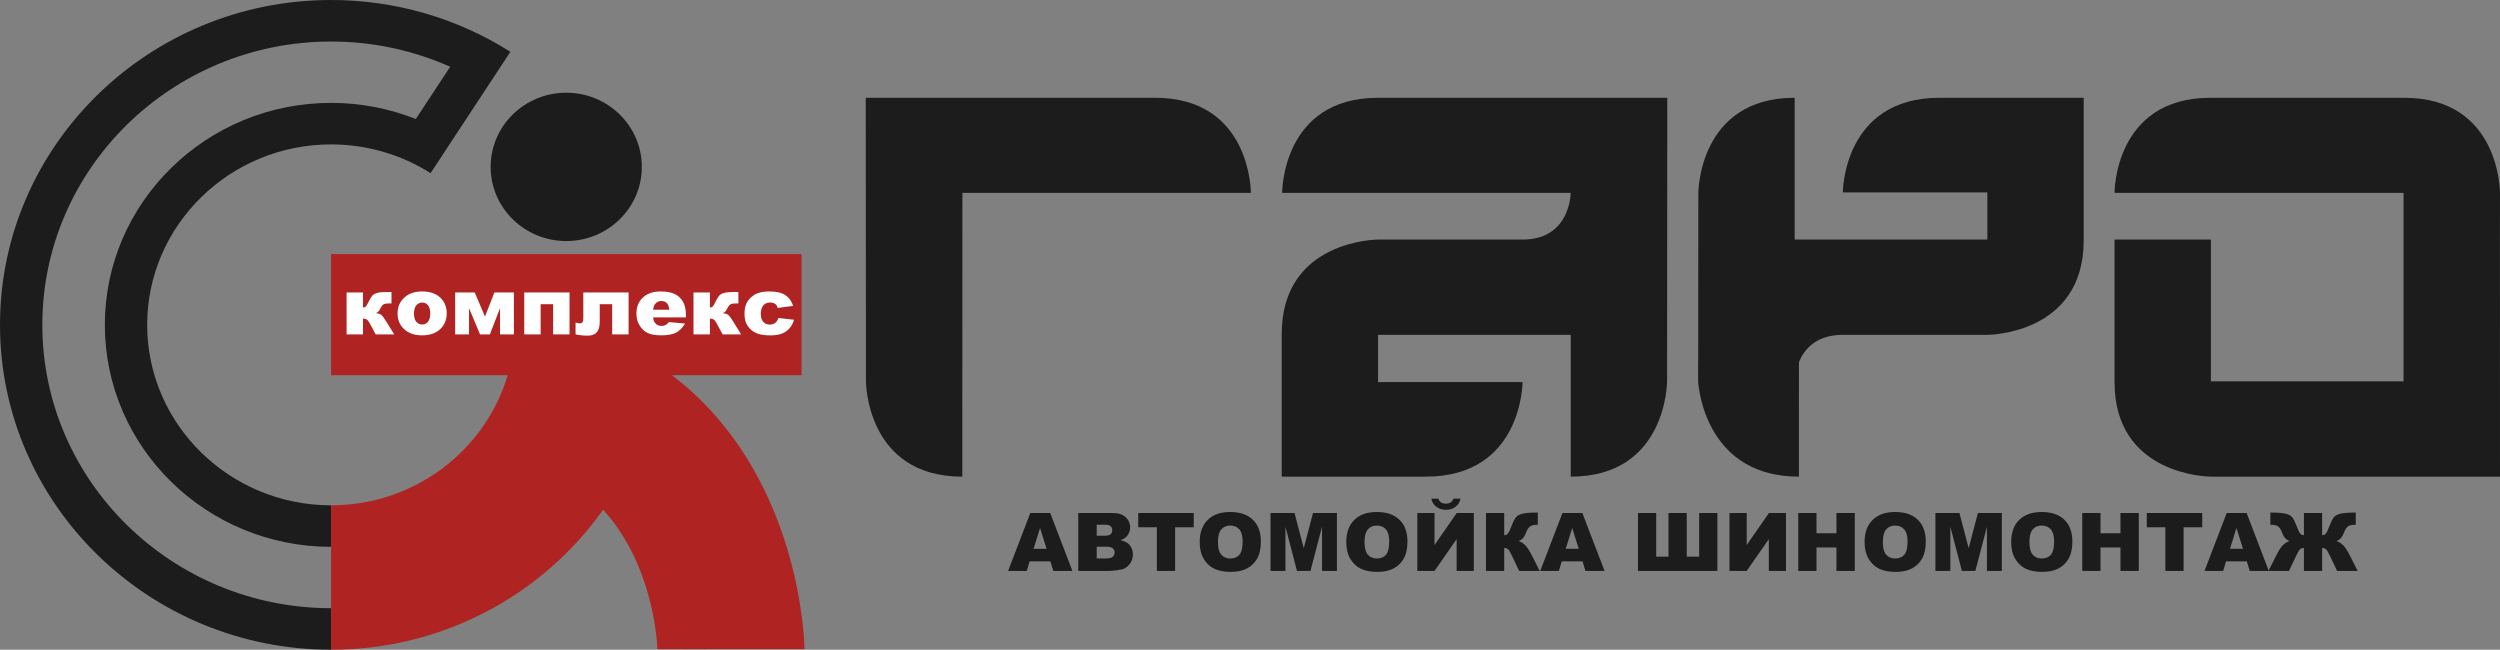
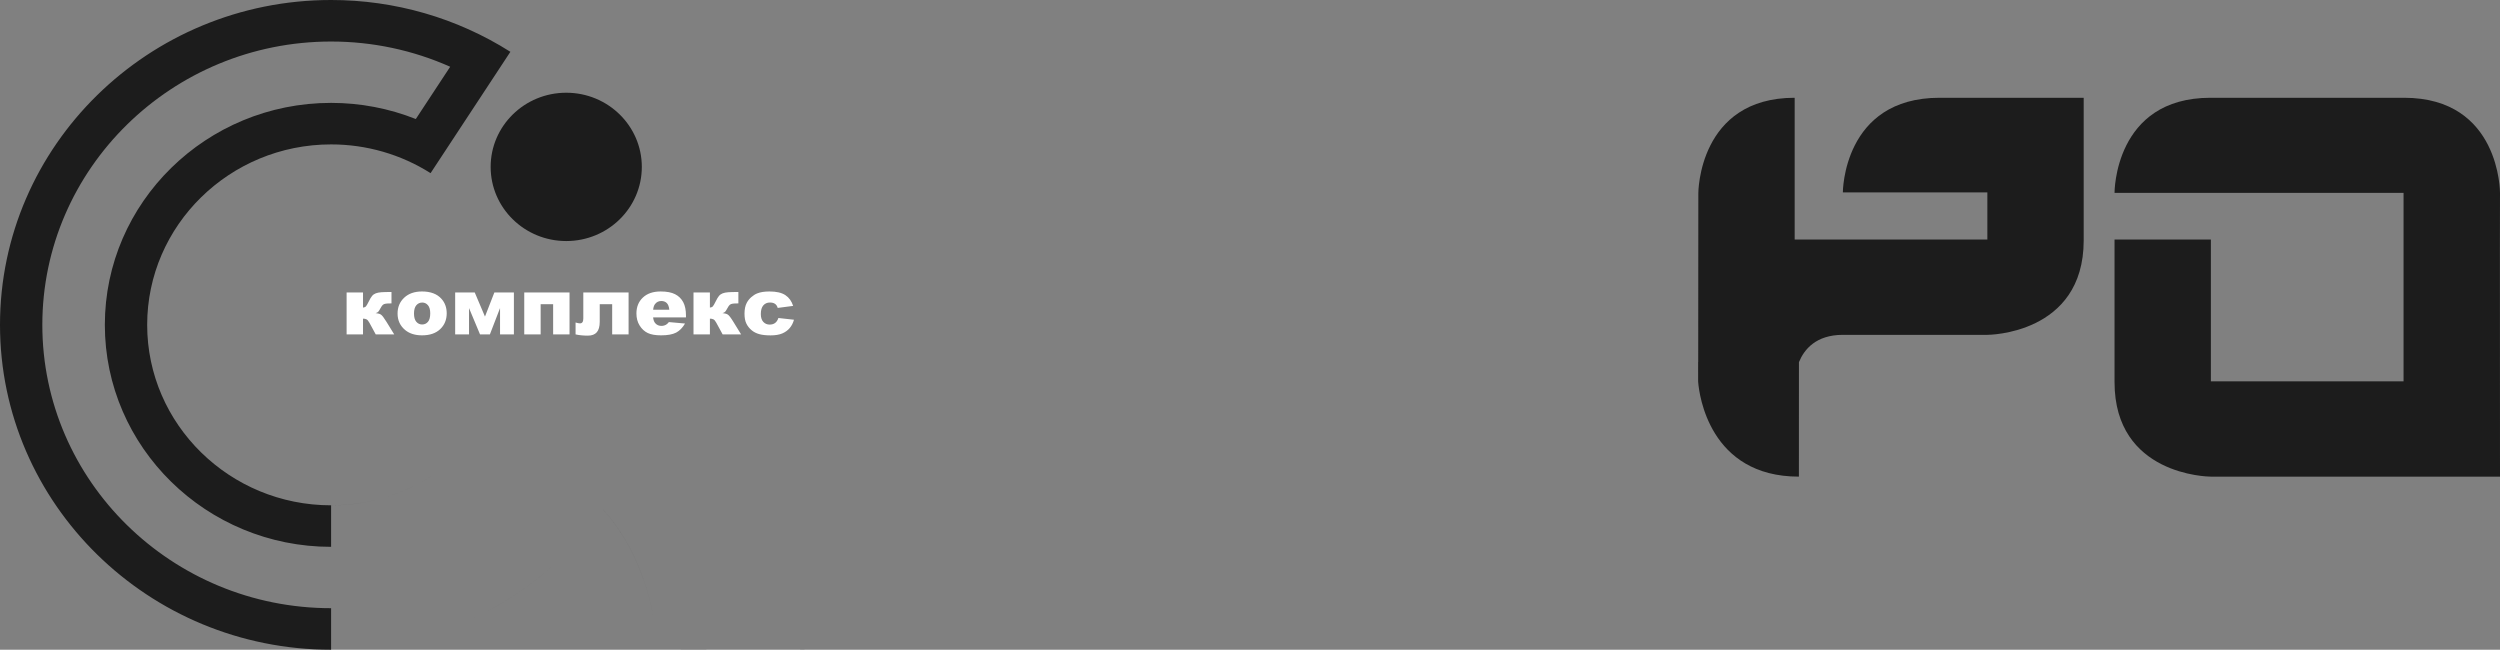
<svg xmlns="http://www.w3.org/2000/svg" width="177" height="46" viewBox="0 0 177 46" fill="none">
  <rect x="0" y="0" width="177" height="46" fill="#808080" stroke="none" />
-   <path fill-rule="evenodd" clip-rule="evenodd" d="M118.044 6.922L118.029 27C118.029 27 118.029 33.746 111.208 33.746L111.208 23.709H97.567V27.049H107.798C107.798 27.049 107.796 33.746 100.953 33.746H90.746V23.654C90.746 16.961 97.567 16.961 97.567 16.961H107.798C111.208 16.961 111.201 13.654 111.201 13.654L90.776 13.654C90.776 13.654 90.746 6.922 97.567 6.922L118.044 6.922Z" fill="#1C1C1C" />
  <path fill-rule="evenodd" clip-rule="evenodd" d="M165.261 6.922V6.922L170.209 6.922C177.03 6.922 177 13.654 177 13.654L176.993 17.581L177 33.746H166.761H156.53H156.525C156.319 33.745 149.709 33.642 149.709 27.054V16.961H156.53V23.659V25.15V26.999H170.172V13.654H165.256H157.483H156.575H149.709C149.709 13.654 149.679 6.922 156.5 6.922H157.478V6.922L162.089 6.922L165.261 6.922V6.922Z" fill="#1C1C1C" />
-   <path fill-rule="evenodd" clip-rule="evenodd" d="M61.294 6.922L61.309 27C61.309 27 61.309 33.747 68.13 33.747L68.138 13.654L88.562 13.654C88.562 13.654 88.593 6.922 81.772 6.922L61.294 6.922Z" fill="#1C1C1C" />
  <path fill-rule="evenodd" clip-rule="evenodd" d="M120.232 27.061C120.229 27.022 120.228 27 120.228 27L120.227 25.64H120.233L120.242 13.669C120.242 13.669 120.242 6.922 127.063 6.922V16.96H140.705V13.62H130.474C130.474 13.62 130.475 6.922 137.318 6.922H147.526V17.015C147.526 23.707 140.705 23.707 140.705 23.707H130.474C128.576 23.707 127.737 24.731 127.365 25.64L127.362 33.746C121.01 33.746 120.302 27.896 120.235 27.092L120.232 27.061Z" fill="#1C1C1C" />
-   <path d="M74.369 39.744H72.897L72.694 40.421H71.374L72.946 36.319H74.354L75.926 40.421H74.574L74.369 39.744H74.369ZM74.098 38.856L73.636 37.382L73.176 38.856H74.098H74.098ZM76.342 36.319H78.761C79.164 36.319 79.474 36.417 79.689 36.613C79.905 36.809 80.013 37.051 80.013 37.34C80.013 37.582 79.936 37.791 79.782 37.964C79.679 38.08 79.529 38.172 79.331 38.238C79.631 38.309 79.852 38.431 79.994 38.603C80.135 38.776 80.207 38.993 80.207 39.254C80.207 39.665 80.007 40.024 79.642 40.231C79.534 40.292 79.37 40.337 79.151 40.364C78.86 40.402 78.668 40.421 78.572 40.421H76.342V36.319H76.342ZM77.646 37.928H78.207C78.409 37.928 78.549 37.893 78.629 37.826C78.708 37.757 78.746 37.658 78.746 37.531C78.746 37.411 78.708 37.318 78.629 37.251C78.549 37.183 78.411 37.15 78.216 37.15H77.646V37.928ZM77.646 39.539H78.305C78.528 39.539 78.684 39.501 78.775 39.424C78.866 39.346 78.912 39.242 78.912 39.111C78.912 38.99 78.867 38.892 78.776 38.819C78.686 38.745 78.528 38.708 78.302 38.708H77.646V39.539H77.646ZM80.589 36.319H84.516V37.332H83.198V40.421H81.906V37.332H80.589V36.319H80.589ZM84.938 38.372C84.938 37.703 85.128 37.181 85.508 36.809C85.888 36.435 86.418 36.249 87.097 36.249C87.793 36.249 88.329 36.432 88.706 36.799C89.082 37.165 89.27 37.679 89.27 38.339C89.27 38.818 89.188 39.212 89.023 39.518C88.859 39.825 88.621 40.064 88.311 40.235C87.999 40.406 87.612 40.49 87.148 40.49C86.677 40.49 86.287 40.417 85.977 40.27C85.669 40.122 85.418 39.889 85.226 39.57C85.034 39.251 84.938 38.852 84.938 38.372V38.372ZM86.231 38.378C86.231 38.792 86.308 39.09 86.465 39.271C86.621 39.452 86.836 39.542 87.106 39.542C87.383 39.542 87.598 39.453 87.75 39.276C87.902 39.099 87.979 38.781 87.979 38.322C87.979 37.935 87.899 37.654 87.74 37.475C87.582 37.297 87.367 37.209 87.094 37.209C86.834 37.209 86.624 37.299 86.467 37.48C86.309 37.661 86.231 37.961 86.231 38.378V38.378ZM89.952 36.319H91.651L92.308 38.814L92.961 36.319H94.654V40.421H93.599V37.293L92.781 40.421H91.826L91.01 37.293V40.421H89.952V36.319H89.952ZM95.316 38.372C95.316 37.703 95.506 37.181 95.886 36.809C96.266 36.435 96.796 36.249 97.475 36.249C98.17 36.249 98.707 36.432 99.084 36.799C99.459 37.165 99.648 37.679 99.648 38.339C99.648 38.818 99.566 39.212 99.401 39.518C99.237 39.825 98.999 40.064 98.688 40.235C98.377 40.406 97.99 40.49 97.526 40.49C97.055 40.49 96.665 40.417 96.355 40.27C96.046 40.122 95.796 39.889 95.603 39.57C95.412 39.251 95.316 38.852 95.316 38.372L95.316 38.372ZM96.608 38.378C96.608 38.792 96.686 39.09 96.843 39.271C96.999 39.452 97.213 39.542 97.483 39.542C97.761 39.542 97.976 39.453 98.128 39.276C98.279 39.099 98.356 38.781 98.356 38.322C98.356 37.935 98.277 37.654 98.118 37.475C97.96 37.297 97.744 37.209 97.472 37.209C97.212 37.209 97.002 37.299 96.845 37.48C96.687 37.661 96.608 37.961 96.608 38.378V38.378ZM104.345 36.319V40.421H103.13V38.169L101.564 40.421H100.346V36.319H101.564V38.588L103.139 36.319H104.345ZM103.398 35.308C103.358 35.544 103.242 35.733 103.051 35.878C102.861 36.023 102.633 36.095 102.369 36.095C102.106 36.095 101.879 36.023 101.687 35.876C101.495 35.731 101.38 35.542 101.342 35.308H101.838C101.918 35.542 102.09 35.659 102.357 35.659C102.642 35.659 102.823 35.542 102.901 35.308H103.398L103.398 35.308ZM109.011 40.421H107.556L107.054 39.361C106.934 39.11 106.841 38.954 106.775 38.892C106.708 38.829 106.616 38.798 106.498 38.798V40.421H105.208V36.319H106.498V37.893C106.61 37.889 106.698 37.85 106.76 37.776C106.823 37.703 106.921 37.495 107.054 37.15C107.151 36.895 107.249 36.711 107.348 36.6C107.446 36.489 107.607 36.409 107.83 36.361C108.052 36.312 108.401 36.288 108.876 36.288V37.155C108.69 37.155 108.474 37.16 108.321 37.278C108.213 37.361 108.127 37.493 108.058 37.677C107.99 37.861 107.915 37.998 107.837 38.088C107.758 38.179 107.65 38.252 107.514 38.305C107.699 38.365 107.862 38.468 108.001 38.615C108.139 38.761 108.287 38.989 108.443 39.299L109.011 40.421H109.011ZM112.045 39.744H110.573L110.37 40.421H109.05L110.622 36.319H112.03L113.602 40.421H112.25L112.045 39.744ZM111.774 38.856L111.312 37.382L110.852 38.856H111.774ZM121.593 40.421H115.969V36.319H117.259V39.413H118.128V36.319H119.42V39.413H120.302V36.319H121.593V40.421ZM126.447 36.319V40.421H125.232V38.169L123.666 40.421H122.448V36.319H123.666V38.588L125.241 36.319H126.447H126.447ZM127.316 36.319H128.608V37.754H130.02V36.319H131.318V40.421H130.02V38.762H128.608V40.421H127.316V36.319ZM132.013 38.372C132.013 37.703 132.204 37.181 132.583 36.809C132.964 36.435 133.494 36.249 134.172 36.249C134.868 36.249 135.404 36.432 135.781 36.799C136.157 37.165 136.346 37.679 136.346 38.339C136.346 38.818 136.263 39.212 136.099 39.518C135.934 39.825 135.696 40.064 135.386 40.235C135.074 40.406 134.688 40.49 134.224 40.49C133.753 40.49 133.362 40.417 133.053 40.27C132.744 40.122 132.494 39.889 132.301 39.57C132.109 39.251 132.013 38.852 132.013 38.372V38.372ZM133.306 38.378C133.306 38.792 133.383 39.09 133.54 39.271C133.697 39.452 133.911 39.542 134.181 39.542C134.458 39.542 134.673 39.453 134.825 39.276C134.977 39.099 135.054 38.781 135.054 38.322C135.054 37.935 134.974 37.654 134.815 37.475C134.657 37.297 134.442 37.209 134.169 37.209C133.909 37.209 133.7 37.299 133.542 37.48C133.385 37.661 133.306 37.961 133.306 38.378L133.306 38.378ZM137.027 36.319H138.727L139.383 38.814L140.036 36.319H141.73V40.421H140.675V37.293L139.856 40.421H138.901L138.085 37.293V40.421H137.027V36.319H137.027ZM142.391 38.372C142.391 37.703 142.581 37.181 142.961 36.809C143.342 36.435 143.871 36.249 144.55 36.249C145.246 36.249 145.782 36.432 146.159 36.799C146.534 37.165 146.724 37.679 146.724 38.339C146.724 38.818 146.641 39.212 146.476 39.518C146.312 39.825 146.074 40.064 145.764 40.235C145.452 40.406 145.066 40.49 144.601 40.49C144.13 40.49 143.74 40.417 143.43 40.27C143.122 40.122 142.871 39.889 142.679 39.57C142.487 39.251 142.391 38.852 142.391 38.372V38.372ZM143.684 38.378C143.684 38.792 143.761 39.09 143.918 39.271C144.075 39.452 144.289 39.542 144.559 39.542C144.836 39.542 145.051 39.453 145.203 39.276C145.355 39.099 145.432 38.781 145.432 38.322C145.432 37.935 145.352 37.654 145.193 37.475C145.035 37.297 144.82 37.209 144.547 37.209C144.287 37.209 144.078 37.299 143.92 37.48C143.762 37.661 143.684 37.961 143.684 38.378V38.378ZM147.424 36.319H148.716V37.754H150.129V36.319H151.426V40.421H150.129V38.762H148.716V40.421H147.424V36.319ZM151.991 36.319H155.918V37.332H154.599V40.421H153.308V37.332H151.991V36.319H151.991ZM159.075 39.744H157.603L157.4 40.421H156.08L157.651 36.319H159.06L160.632 40.421H159.28L159.074 39.744H159.075ZM158.804 38.856L158.342 37.382L157.882 38.856H158.804H158.804ZM166.92 40.421H165.465L164.964 39.361C164.844 39.11 164.751 38.954 164.684 38.892C164.617 38.829 164.526 38.798 164.408 38.798V40.421H163.118V38.798C162.999 38.798 162.906 38.829 162.839 38.892C162.773 38.954 162.68 39.11 162.563 39.361L162.06 40.421H160.606L161.173 39.299C161.329 38.987 161.477 38.758 161.617 38.612C161.756 38.466 161.918 38.364 162.1 38.305C161.966 38.252 161.858 38.179 161.778 38.088C161.698 37.998 161.625 37.861 161.557 37.677C161.49 37.493 161.403 37.361 161.296 37.278C161.143 37.16 160.926 37.155 160.74 37.155V36.288C161.215 36.288 161.565 36.312 161.786 36.361C162.009 36.409 162.169 36.489 162.267 36.6C162.365 36.711 162.463 36.895 162.563 37.15C162.694 37.495 162.79 37.703 162.854 37.776C162.916 37.85 163.004 37.889 163.118 37.893V36.319H164.408V37.893C164.52 37.889 164.608 37.85 164.67 37.776C164.733 37.703 164.831 37.495 164.964 37.15C165.06 36.895 165.159 36.711 165.258 36.6C165.356 36.489 165.517 36.409 165.74 36.361C165.962 36.312 166.311 36.288 166.786 36.288V37.155C166.6 37.155 166.383 37.16 166.23 37.278C166.123 37.361 166.036 37.493 165.968 37.677C165.899 37.861 165.825 37.998 165.746 38.088C165.668 38.179 165.561 38.252 165.425 38.305C165.61 38.365 165.772 38.469 165.911 38.615C166.049 38.761 166.196 38.989 166.353 39.299L166.921 40.421L166.92 40.421Z" fill="#1C1C1C" />
  <path fill-rule="evenodd" clip-rule="evenodd" d="M45.441 11.816C45.441 14.716 43.045 17.066 40.09 17.066C37.134 17.066 34.738 14.716 34.738 11.816C34.738 8.916 37.134 6.565 40.09 6.565C43.045 6.565 45.441 8.916 45.441 11.816Z" fill="#1C1C1C" />
  <path fill-rule="evenodd" clip-rule="evenodd" d="M56.96 45.957L56.96 45.921V45.956L46.542 45.962V45.963L56.96 45.957V45.957ZM47.575 26.562H47.575H56.113V26.562H47.574L47.575 26.562ZM24.204 26.562V26.562H35.942L35.943 26.562H24.204ZM30.905 33.463C28.791 34.921 26.217 35.776 23.441 35.776C16.261 35.776 10.42 30.045 10.42 23C10.42 15.956 16.261 10.224 23.441 10.224C25.947 10.224 28.383 10.928 30.485 12.259L36.135 3.668C32.345 1.268 27.956 0 23.441 0C10.516 0 0 10.318 0 23C0 35.682 10.516 46 23.441 46H23.442V43.06H23.441C12.169 43.06 2.997 34.059 2.997 23C2.997 11.941 12.17 2.94 23.441 2.94C26.368 2.94 29.235 3.551 31.873 4.726L29.439 8.427C27.543 7.674 25.51 7.284 23.441 7.284C14.607 7.284 7.423 14.332 7.423 23C7.423 31.668 14.607 38.716 23.441 38.716H23.442V35.777C26.218 35.777 28.791 34.92 30.905 33.463V33.463ZM32.898 44.044C36.114 42.646 38.95 40.559 41.213 37.975C38.95 40.559 36.113 42.646 32.898 44.044ZM42.701 36.086C45.079 38.698 45.988 42.005 46.333 44.055C45.988 42.005 45.081 38.698 42.702 36.086L42.701 36.086V36.086Z" fill="#1C1C1C" />
-   <path fill-rule="evenodd" clip-rule="evenodd" d="M56.96 45.956C56.952 45.376 56.661 33.483 47.574 26.562H56.75V17.987H23.442V26.562H35.943C34.367 31.878 29.361 35.777 23.442 35.777V46C31.412 46 38.464 42.071 42.702 36.086C46.327 40.067 46.534 45.658 46.542 45.962L56.96 45.956V45.956Z" fill="#AF2422" />
  <path d="M27.911 23.676H26.602L26.157 22.856C26.086 22.725 26.017 22.643 25.95 22.61C25.883 22.576 25.799 22.559 25.701 22.559V23.676H24.54V20.707H25.701V21.779C25.795 21.769 25.866 21.739 25.912 21.686C25.957 21.634 26.023 21.519 26.11 21.342C26.196 21.165 26.274 21.035 26.343 20.953C26.411 20.87 26.498 20.809 26.605 20.768C26.712 20.727 26.845 20.701 27.005 20.69C27.164 20.678 27.402 20.673 27.717 20.673V21.482H27.665C27.51 21.482 27.391 21.487 27.309 21.5C27.227 21.512 27.162 21.538 27.112 21.577C27.063 21.616 27.006 21.697 26.941 21.818C26.877 21.939 26.823 22.023 26.781 22.071C26.738 22.119 26.674 22.15 26.591 22.168C26.752 22.183 26.877 22.216 26.964 22.27C27.051 22.322 27.183 22.494 27.361 22.783L27.911 23.676ZM28.148 22.198C28.148 21.745 28.304 21.371 28.615 21.078C28.928 20.784 29.349 20.636 29.879 20.636C30.485 20.636 30.944 20.809 31.253 21.154C31.503 21.432 31.627 21.775 31.627 22.182C31.627 22.638 31.472 23.013 31.164 23.305C30.855 23.596 30.428 23.742 29.882 23.742C29.395 23.742 29.002 23.621 28.701 23.379C28.332 23.079 28.148 22.685 28.148 22.198V22.198ZM29.311 22.195C29.311 22.461 29.366 22.657 29.476 22.783C29.585 22.91 29.722 22.974 29.887 22.974C30.055 22.974 30.192 22.91 30.299 22.785C30.407 22.66 30.461 22.461 30.461 22.184C30.461 21.927 30.407 21.735 30.298 21.609C30.191 21.484 30.056 21.42 29.896 21.42C29.727 21.42 29.587 21.485 29.477 21.611C29.367 21.739 29.311 21.934 29.311 22.195H29.311ZM36.384 23.676H35.403V21.812L34.684 23.676H33.986L33.207 21.812V23.676H32.226V20.707H33.612L34.336 22.414L35.001 20.707H36.384V23.676H36.384ZM40.323 23.676H39.162V21.538H38.278V23.676H37.117V20.707H40.323V23.676H40.323ZM44.504 23.676H43.342V21.538H42.461V22.783C42.461 23.115 42.392 23.361 42.255 23.522C42.117 23.682 41.906 23.763 41.62 23.763C41.297 23.763 41.007 23.734 40.75 23.676V22.833C40.887 22.874 40.991 22.895 41.064 22.895C41.22 22.895 41.298 22.781 41.298 22.553V20.707H44.504V23.676L44.504 23.676ZM48.567 22.472H46.24C46.261 22.656 46.311 22.791 46.391 22.881C46.503 23.01 46.65 23.074 46.83 23.074C46.944 23.074 47.053 23.046 47.155 22.99C47.219 22.954 47.286 22.892 47.358 22.803L48.501 22.906C48.326 23.205 48.116 23.419 47.869 23.549C47.621 23.677 47.267 23.742 46.805 23.742C46.404 23.742 46.088 23.687 45.858 23.576C45.628 23.465 45.437 23.289 45.286 23.047C45.135 22.806 45.059 22.522 45.059 22.195C45.059 21.731 45.211 21.355 45.514 21.068C45.818 20.781 46.236 20.636 46.77 20.636C47.204 20.636 47.546 20.701 47.797 20.83C48.048 20.958 48.239 21.145 48.37 21.389C48.501 21.634 48.567 21.951 48.567 22.343V22.472L48.567 22.472ZM47.387 21.927C47.364 21.706 47.303 21.549 47.206 21.454C47.107 21.358 46.979 21.311 46.819 21.311C46.635 21.311 46.487 21.383 46.377 21.527C46.306 21.616 46.261 21.749 46.243 21.927H47.387ZM52.471 23.676H51.163L50.717 22.856C50.647 22.725 50.578 22.643 50.511 22.61C50.443 22.576 50.36 22.559 50.261 22.559V23.676H49.1V20.707H50.261V21.779C50.356 21.769 50.427 21.739 50.472 21.686C50.517 21.634 50.583 21.519 50.67 21.342C50.757 21.165 50.834 21.035 50.903 20.953C50.971 20.87 51.058 20.809 51.165 20.768C51.272 20.727 51.405 20.701 51.565 20.69C51.724 20.678 51.962 20.673 52.277 20.673V21.482H52.226C52.07 21.482 51.951 21.487 51.869 21.5C51.788 21.512 51.722 21.538 51.673 21.577C51.623 21.616 51.567 21.697 51.502 21.818C51.437 21.939 51.383 22.023 51.341 22.071C51.298 22.119 51.235 22.15 51.151 22.168C51.312 22.183 51.437 22.216 51.525 22.27C51.612 22.322 51.744 22.494 51.921 22.783L52.471 23.676H52.471ZM55.11 22.514L56.213 22.637C56.152 22.863 56.052 23.058 55.914 23.224C55.775 23.389 55.598 23.517 55.382 23.609C55.166 23.699 54.892 23.745 54.559 23.745C54.238 23.745 53.97 23.716 53.757 23.657C53.542 23.598 53.358 23.504 53.205 23.372C53.05 23.24 52.929 23.086 52.843 22.909C52.755 22.732 52.711 22.497 52.711 22.204C52.711 21.898 52.764 21.643 52.871 21.439C52.949 21.291 53.055 21.157 53.19 21.038C53.326 20.92 53.464 20.831 53.607 20.774C53.833 20.682 54.123 20.636 54.476 20.636C54.971 20.636 55.347 20.723 55.607 20.897C55.866 21.07 56.049 21.324 56.154 21.658L55.061 21.801C55.027 21.674 54.965 21.578 54.874 21.514C54.784 21.449 54.663 21.418 54.51 21.418C54.318 21.418 54.163 21.485 54.044 21.62C53.925 21.756 53.866 21.96 53.866 22.234C53.866 22.479 53.925 22.664 54.043 22.791C54.161 22.918 54.311 22.981 54.494 22.981C54.646 22.981 54.773 22.943 54.877 22.867C54.98 22.79 55.058 22.673 55.11 22.514H55.11Z" fill="white" />
</svg>